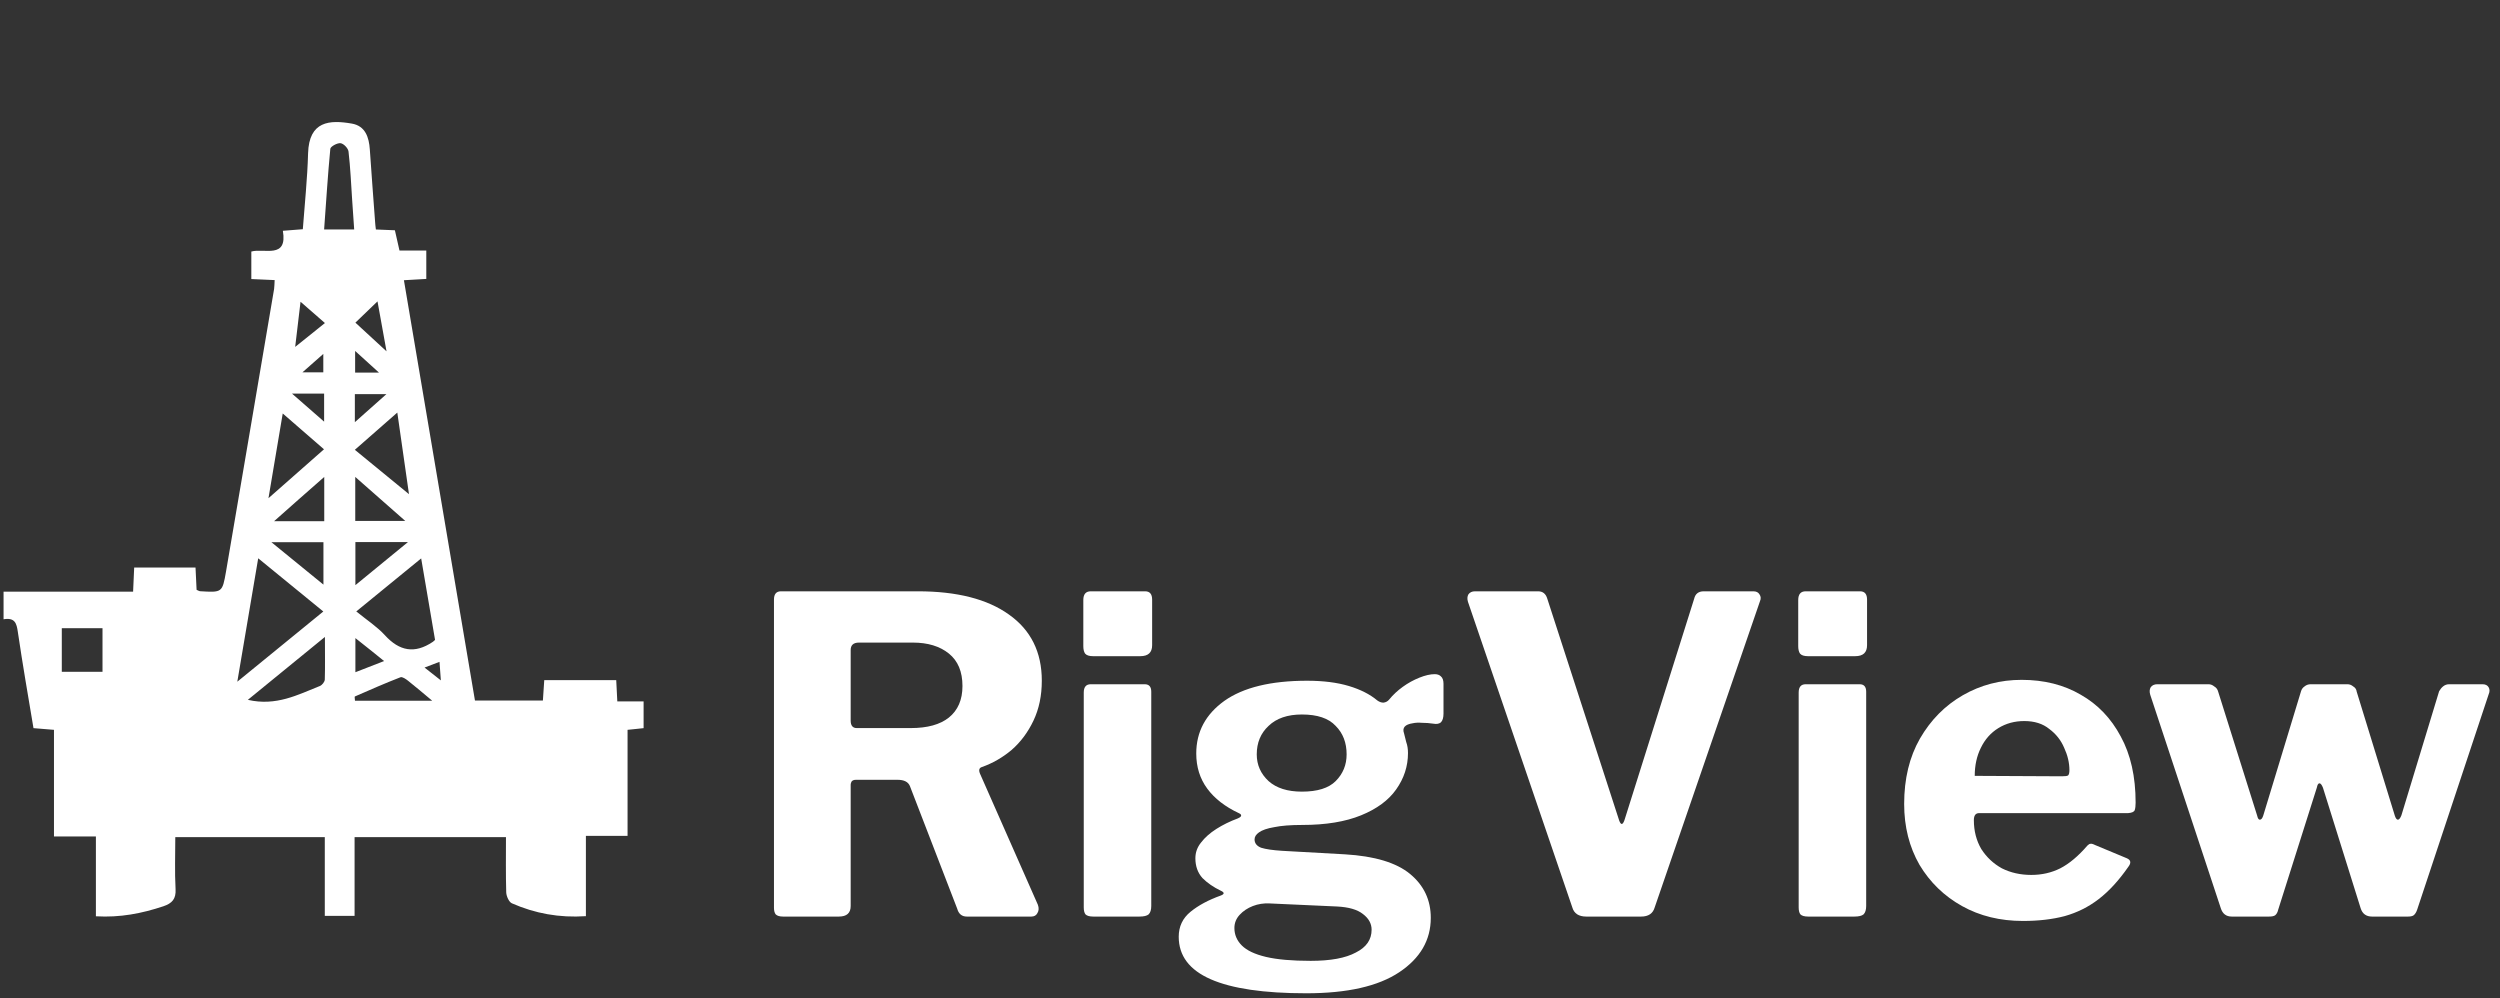
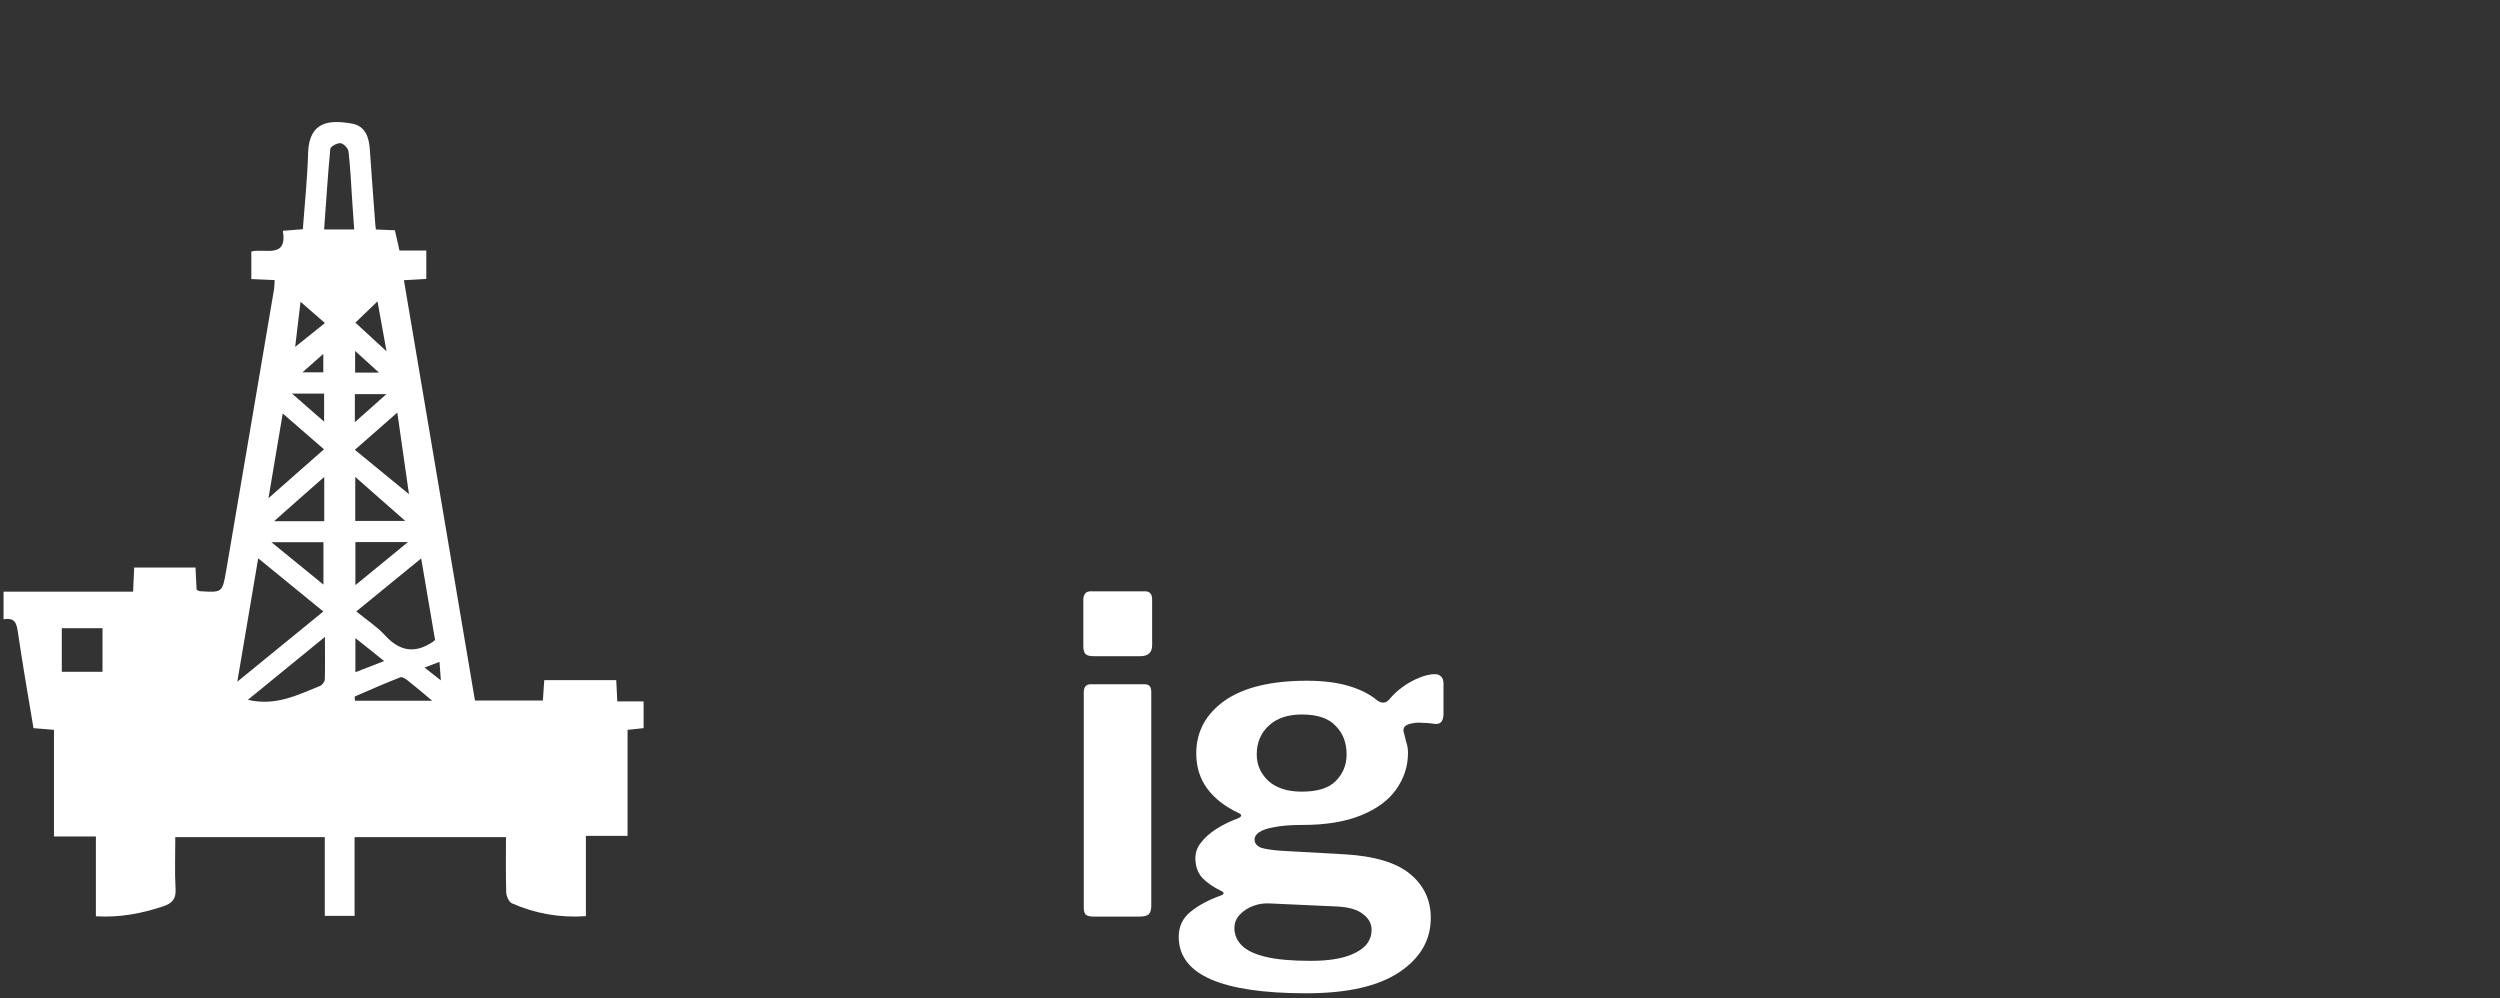
<svg xmlns="http://www.w3.org/2000/svg" width="303" height="121" viewBox="0 0 303 121" fill="none">
  <rect x="0" y="0" width="303" height="121" fill="#333333" stroke="none" />
-   <path d="M57.565 84.901H65.799C65.848 84.068 65.914 83.281 65.963 82.432H74.687C74.736 83.281 74.769 84.052 74.818 85.011H78.004V88.251C77.367 88.314 76.778 88.392 76.06 88.455V101.304H71.011V111.039C67.776 111.259 64.835 110.708 62.042 109.482C61.682 109.324 61.372 108.617 61.355 108.161C61.29 105.959 61.323 103.742 61.323 101.461H42.975V111.007H39.365V101.461H21.246C21.246 103.569 21.164 105.676 21.279 107.768C21.344 108.947 20.87 109.482 19.792 109.843C17.194 110.708 14.564 111.227 11.623 111.054V101.383H6.542V88.455C5.66 88.377 4.908 88.314 4.059 88.251C3.405 84.351 2.735 80.482 2.163 76.597C2.016 75.559 1.82 74.82 0.432 75.056V71.707H16.132C16.181 70.669 16.214 69.788 16.263 68.781H23.697C23.746 69.694 23.795 70.59 23.827 71.486C23.991 71.549 24.138 71.659 24.285 71.659C26.915 71.817 26.948 71.817 27.389 69.3C29.35 57.867 31.277 46.434 33.222 35.017C33.271 34.718 33.254 34.419 33.287 33.947C32.356 33.9 31.441 33.868 30.461 33.821V30.487C32.013 30.047 34.872 31.431 34.284 27.971C35.15 27.908 35.852 27.845 36.702 27.782C36.93 24.7 37.257 21.649 37.339 18.582C37.453 14.651 39.953 14.509 42.649 14.981C44.282 15.264 44.724 16.648 44.822 18.11C45.018 21.02 45.246 23.945 45.459 26.854C45.475 27.137 45.508 27.436 45.557 27.814C46.357 27.845 47.076 27.877 47.861 27.908C48.04 28.71 48.22 29.481 48.416 30.361H51.667V33.806C50.785 33.853 49.935 33.9 48.955 33.963C51.831 50.932 54.673 67.822 57.565 84.901ZM35.754 42.062C36.93 41.118 38.09 40.175 39.381 39.153C38.336 38.24 37.486 37.501 36.424 36.573C36.179 38.618 35.983 40.364 35.77 42.093L35.689 42.203C35.689 42.203 35.738 42.109 35.754 42.078V42.062ZM49.609 59.927C49.609 59.927 49.69 59.974 49.723 59.99C49.674 59.99 49.625 59.974 49.576 59.943C49.118 56.735 48.661 53.542 48.154 50.004C46.308 51.624 44.756 52.992 43.008 54.517C45.295 56.389 47.452 58.15 49.592 59.912L49.609 59.927ZM28.762 82.621C32.389 79.664 35.705 76.944 39.185 74.113C36.522 71.942 34.022 69.882 31.294 67.665C30.444 72.65 29.66 77.352 28.762 82.621ZM43.172 74.097C44.462 75.151 45.704 75.953 46.651 76.991C48.4 78.909 50.246 79.271 52.435 77.808C52.517 77.761 52.582 77.683 52.729 77.557C52.19 74.38 51.635 71.14 51.046 67.68C48.318 69.914 45.818 71.958 43.172 74.113V74.097ZM30.052 84.823C33.467 85.609 36.097 84.209 38.777 83.14C39.038 83.03 39.348 82.652 39.365 82.369C39.414 80.781 39.381 79.192 39.381 77.195C36.114 79.869 33.156 82.29 30.036 84.823H30.052ZM42.926 27.798C42.828 26.508 42.763 25.376 42.681 24.228C42.551 22.278 42.469 20.312 42.24 18.362C42.191 17.969 41.652 17.403 41.276 17.355C40.884 17.308 40.067 17.749 40.035 18.032C39.724 21.271 39.528 24.511 39.283 27.814H42.926V27.798ZM32.519 60.399C34.953 58.26 37.045 56.405 39.267 54.455C37.584 52.992 35.999 51.624 34.267 50.114C33.679 53.605 33.14 56.766 32.535 60.399H32.519ZM7.49 81.425H12.424V76.141H7.49V81.425ZM39.299 63.167V57.804C37.175 59.66 35.313 61.311 33.222 63.167H39.299ZM52.37 84.917C51.275 84.005 50.377 83.234 49.462 82.511C49.2 82.306 48.759 81.992 48.53 82.086C46.668 82.809 44.838 83.612 43.008 84.414C42.959 84.429 43.008 84.681 43.024 84.933H52.353L52.37 84.917ZM49.118 63.136C46.978 61.248 45.099 59.613 43.057 57.804V63.136H49.118ZM43.074 65.699V70.92C45.246 69.143 47.207 67.539 49.445 65.699H43.074ZM32.895 65.715C35.133 67.539 37.094 69.143 39.201 70.857V65.715H32.895ZM43.074 39.105C44.348 40.285 45.442 41.291 46.847 42.581C46.455 40.379 46.129 38.586 45.753 36.526C44.724 37.501 43.972 38.24 43.074 39.105ZM35.395 47.708C36.849 48.982 38.009 49.988 39.283 51.105V47.708H35.395ZM43.074 77.337V81.473C44.282 81.001 45.328 80.592 46.553 80.12C45.361 79.161 44.315 78.312 43.074 77.337ZM43.008 51.168C44.413 49.91 45.541 48.919 46.831 47.771H43.008V51.168ZM43.041 42.534V45.16H45.933C44.871 44.201 44.037 43.446 43.041 42.534ZM39.185 45.129V42.895C38.352 43.635 37.568 44.311 36.653 45.129H39.185ZM53.268 80.215C52.615 80.466 52.108 80.655 51.455 80.907C52.141 81.441 52.68 81.866 53.432 82.463C53.366 81.63 53.334 81.095 53.268 80.23V80.215Z" fill="white" />
-   <path d="M125.789 109.654C125.931 110.044 125.913 110.38 125.736 110.664C125.594 110.947 125.346 111.089 124.992 111.089H117.182C116.58 111.089 116.19 110.77 116.013 110.132L110.275 95.256C110.063 94.76 109.567 94.512 108.787 94.512H103.74C103.492 94.512 103.315 94.583 103.209 94.725C103.138 94.866 103.102 94.99 103.102 95.096V109.813C103.102 110.664 102.624 111.089 101.668 111.089H94.92C94.495 111.089 94.194 111 94.017 110.823C93.876 110.646 93.805 110.38 93.805 110.026V72.675C93.805 72.002 94.088 71.666 94.655 71.666H111.231C115.978 71.666 119.661 72.605 122.282 74.482C124.939 76.359 126.267 79.033 126.267 82.505C126.267 84.311 125.931 85.923 125.258 87.339C124.585 88.756 123.699 89.943 122.601 90.899C121.503 91.82 120.299 92.511 118.988 92.971C118.67 93.078 118.599 93.343 118.776 93.768L125.789 109.654ZM110.381 88.243C112.4 88.243 113.941 87.818 115.004 86.968C116.102 86.082 116.651 84.807 116.651 83.142C116.651 81.406 116.102 80.096 115.004 79.21C113.906 78.325 112.453 77.882 110.647 77.882H104.112C103.439 77.882 103.102 78.183 103.102 78.785V87.339C103.102 87.942 103.35 88.243 103.846 88.243H110.381Z" fill="white" />
+   <path d="M57.565 84.901H65.799C65.848 84.068 65.914 83.281 65.963 82.432H74.687C74.736 83.281 74.769 84.052 74.818 85.011H78.004V88.251C77.367 88.314 76.778 88.392 76.06 88.455V101.304H71.011V111.039C67.776 111.259 64.835 110.708 62.042 109.482C61.682 109.324 61.372 108.617 61.355 108.161C61.29 105.959 61.323 103.742 61.323 101.461H42.975V111.007H39.365V101.461H21.246C21.246 103.569 21.164 105.676 21.279 107.768C21.344 108.947 20.87 109.482 19.792 109.843C17.194 110.708 14.564 111.227 11.623 111.054V101.383H6.542V88.455C5.66 88.377 4.908 88.314 4.059 88.251C3.405 84.351 2.735 80.482 2.163 76.597C2.016 75.559 1.82 74.82 0.432 75.056V71.707H16.132C16.181 70.669 16.214 69.788 16.263 68.781H23.697C23.746 69.694 23.795 70.59 23.827 71.486C23.991 71.549 24.138 71.659 24.285 71.659C26.915 71.817 26.948 71.817 27.389 69.3C29.35 57.867 31.277 46.434 33.222 35.017C33.271 34.718 33.254 34.419 33.287 33.947C32.356 33.9 31.441 33.868 30.461 33.821V30.487C32.013 30.047 34.872 31.431 34.284 27.971C35.15 27.908 35.852 27.845 36.702 27.782C36.93 24.7 37.257 21.649 37.339 18.582C37.453 14.651 39.953 14.509 42.649 14.981C44.282 15.264 44.724 16.648 44.822 18.11C45.018 21.02 45.246 23.945 45.459 26.854C45.475 27.137 45.508 27.436 45.557 27.814C46.357 27.845 47.076 27.877 47.861 27.908C48.04 28.71 48.22 29.481 48.416 30.361H51.667V33.806C50.785 33.853 49.935 33.9 48.955 33.963C51.831 50.932 54.673 67.822 57.565 84.901ZM35.754 42.062C36.93 41.118 38.09 40.175 39.381 39.153C38.336 38.24 37.486 37.501 36.424 36.573C36.179 38.618 35.983 40.364 35.77 42.093L35.689 42.203C35.689 42.203 35.738 42.109 35.754 42.078V42.062ZM49.609 59.927C49.609 59.927 49.69 59.974 49.723 59.99C49.674 59.99 49.625 59.974 49.576 59.943C49.118 56.735 48.661 53.542 48.154 50.004C46.308 51.624 44.756 52.992 43.008 54.517C45.295 56.389 47.452 58.15 49.592 59.912L49.609 59.927ZM28.762 82.621C32.389 79.664 35.705 76.944 39.185 74.113C36.522 71.942 34.022 69.882 31.294 67.665C30.444 72.65 29.66 77.352 28.762 82.621ZM43.172 74.097C44.462 75.151 45.704 75.953 46.651 76.991C48.4 78.909 50.246 79.271 52.435 77.808C52.517 77.761 52.582 77.683 52.729 77.557C52.19 74.38 51.635 71.14 51.046 67.68C48.318 69.914 45.818 71.958 43.172 74.113V74.097ZM30.052 84.823C33.467 85.609 36.097 84.209 38.777 83.14C39.038 83.03 39.348 82.652 39.365 82.369C39.414 80.781 39.381 79.192 39.381 77.195C36.114 79.869 33.156 82.29 30.036 84.823H30.052ZM42.926 27.798C42.828 26.508 42.763 25.376 42.681 24.228C42.551 22.278 42.469 20.312 42.24 18.362C42.191 17.969 41.652 17.403 41.276 17.355C40.884 17.308 40.067 17.749 40.035 18.032C39.724 21.271 39.528 24.511 39.283 27.814H42.926V27.798ZM32.519 60.399C34.953 58.26 37.045 56.405 39.267 54.455C37.584 52.992 35.999 51.624 34.267 50.114C33.679 53.605 33.14 56.766 32.535 60.399H32.519ZM7.49 81.425H12.424V76.141H7.49V81.425ZM39.299 63.167V57.804C37.175 59.66 35.313 61.311 33.222 63.167H39.299ZM52.37 84.917C51.275 84.005 50.377 83.234 49.462 82.511C49.2 82.306 48.759 81.992 48.53 82.086C46.668 82.809 44.838 83.612 43.008 84.414C42.959 84.429 43.008 84.681 43.024 84.933H52.353L52.37 84.917ZM49.118 63.136C46.978 61.248 45.099 59.613 43.057 57.804V63.136H49.118ZM43.074 65.699V70.92C45.246 69.143 47.207 67.539 49.445 65.699H43.074ZM32.895 65.715C35.133 67.539 37.094 69.143 39.201 70.857V65.715H32.895ZM43.074 39.105C44.348 40.285 45.442 41.291 46.847 42.581C46.455 40.379 46.129 38.586 45.753 36.526C44.724 37.501 43.972 38.24 43.074 39.105M35.395 47.708C36.849 48.982 38.009 49.988 39.283 51.105V47.708H35.395ZM43.074 77.337V81.473C44.282 81.001 45.328 80.592 46.553 80.12C45.361 79.161 44.315 78.312 43.074 77.337ZM43.008 51.168C44.413 49.91 45.541 48.919 46.831 47.771H43.008V51.168ZM43.041 42.534V45.16H45.933C44.871 44.201 44.037 43.446 43.041 42.534ZM39.185 45.129V42.895C38.352 43.635 37.568 44.311 36.653 45.129H39.185ZM53.268 80.215C52.615 80.466 52.108 80.655 51.455 80.907C52.141 81.441 52.68 81.866 53.432 82.463C53.366 81.63 53.334 81.095 53.268 80.23V80.215Z" fill="white" />
  <path d="M139.533 109.813C139.533 110.274 139.426 110.61 139.214 110.823C139.001 111 138.63 111.089 138.098 111.089H132.52C132.059 111.089 131.74 111 131.563 110.823C131.422 110.646 131.351 110.362 131.351 109.973V83.939C131.351 83.266 131.634 82.93 132.201 82.93H138.736C139.267 82.93 139.533 83.231 139.533 83.833V109.813ZM139.639 78.201C139.639 79.087 139.161 79.529 138.204 79.529H132.466C132.006 79.529 131.687 79.423 131.51 79.21C131.368 78.998 131.298 78.697 131.298 78.307V72.729C131.298 72.02 131.599 71.666 132.201 71.666H138.789C139.356 71.666 139.639 72.002 139.639 72.675V78.201Z" fill="white" />
  <path d="M173.889 81.708C174.208 81.708 174.456 81.796 174.633 81.973C174.846 82.15 174.952 82.451 174.952 82.876V86.489C174.952 86.985 174.846 87.339 174.633 87.552C174.421 87.729 174.12 87.782 173.73 87.711C173.269 87.641 172.809 87.605 172.349 87.605C171.923 87.57 171.552 87.587 171.233 87.658C170.276 87.8 169.922 88.207 170.17 88.88C170.241 89.199 170.33 89.553 170.436 89.943C170.578 90.332 170.648 90.775 170.648 91.271C170.648 92.865 170.17 94.335 169.214 95.681C168.293 96.991 166.876 98.036 164.963 98.816C163.051 99.595 160.678 99.984 157.844 99.984C156.427 99.984 155.294 100.073 154.444 100.25C153.594 100.392 152.974 100.604 152.584 100.888C152.23 101.136 152.053 101.419 152.053 101.738C152.053 102.198 152.318 102.535 152.85 102.747C153.416 102.924 154.267 103.048 155.4 103.119L162.998 103.544C166.61 103.757 169.249 104.554 170.914 105.935C172.579 107.316 173.411 109.087 173.411 111.248C173.411 113.94 172.136 116.136 169.586 117.836C167.036 119.536 163.281 120.386 158.322 120.386C153.186 120.386 149.325 119.82 146.74 118.686C144.154 117.553 142.861 115.835 142.861 113.533C142.861 112.293 143.339 111.283 144.296 110.504C145.252 109.725 146.474 109.07 147.962 108.538C148.422 108.361 148.422 108.166 147.962 107.954C147.076 107.529 146.332 107.015 145.73 106.413C145.164 105.776 144.88 104.979 144.88 104.022C144.88 103.314 145.11 102.676 145.571 102.11C146.031 101.507 146.651 100.958 147.43 100.463C148.21 99.967 149.078 99.542 150.034 99.187C150.211 99.117 150.335 99.028 150.406 98.922C150.477 98.78 150.388 98.656 150.14 98.55C148.475 97.771 147.2 96.779 146.315 95.575C145.429 94.37 144.986 92.954 144.986 91.324C144.986 88.703 146.12 86.578 148.387 84.949C150.689 83.319 154.036 82.505 158.428 82.505C160.377 82.505 162.059 82.717 163.476 83.142C164.893 83.567 166.044 84.152 166.929 84.895C167.177 85.073 167.425 85.161 167.673 85.161C167.956 85.126 168.187 85.002 168.364 84.789C168.824 84.222 169.373 83.709 170.011 83.248C170.648 82.788 171.321 82.416 172.03 82.133C172.738 81.849 173.358 81.708 173.889 81.708ZM157.791 95.947C159.668 95.947 161.032 95.522 161.882 94.671C162.767 93.786 163.21 92.706 163.21 91.43C163.21 90.014 162.767 88.862 161.882 87.977C161.032 87.056 159.668 86.596 157.791 86.596C156.055 86.596 154.709 87.056 153.753 87.977C152.797 88.862 152.318 90.014 152.318 91.43C152.318 92.706 152.797 93.786 153.753 94.671C154.709 95.522 156.055 95.947 157.791 95.947ZM153.859 109.495C153.151 109.459 152.478 109.566 151.84 109.813C151.203 110.061 150.671 110.416 150.246 110.876C149.821 111.337 149.609 111.868 149.609 112.47C149.609 113.285 149.91 113.993 150.512 114.595C151.114 115.197 152.088 115.658 153.434 115.977C154.78 116.295 156.587 116.455 158.853 116.455C161.262 116.455 163.086 116.118 164.326 115.445C165.601 114.808 166.239 113.887 166.239 112.683C166.239 111.939 165.884 111.301 165.176 110.77C164.503 110.239 163.458 109.937 162.041 109.867L153.859 109.495Z" fill="white" />
-   <path d="M212.505 71.666C212.859 71.666 213.107 71.79 213.249 72.038C213.426 72.286 213.444 72.569 213.302 72.888L200.551 109.973C200.338 110.717 199.789 111.089 198.904 111.089H192.262C191.341 111.089 190.775 110.717 190.562 109.973L177.917 72.941C177.811 72.587 177.829 72.286 177.97 72.038C178.147 71.79 178.413 71.666 178.767 71.666H186.418C186.985 71.666 187.357 71.967 187.534 72.569L196.247 99.453C196.46 100.02 196.672 100.002 196.885 99.4L205.332 72.569C205.474 71.967 205.864 71.666 206.501 71.666H212.505Z" fill="white" />
-   <path d="M226.181 109.813C226.181 110.274 226.074 110.61 225.862 110.823C225.649 111 225.277 111.089 224.746 111.089H219.167C218.707 111.089 218.388 111 218.211 110.823C218.069 110.646 217.999 110.362 217.999 109.973V83.939C217.999 83.266 218.282 82.93 218.849 82.93H225.384C225.915 82.93 226.181 83.231 226.181 83.833V109.813ZM226.287 78.201C226.287 79.087 225.809 79.529 224.852 79.529H219.114C218.654 79.529 218.335 79.423 218.158 79.21C218.016 78.998 217.945 78.697 217.945 78.307V72.729C217.945 72.02 218.246 71.666 218.849 71.666H225.437C226.003 71.666 226.287 72.002 226.287 72.675V78.201Z" fill="white" />
-   <path d="M239.232 99.4C239.232 100.711 239.533 101.879 240.135 102.907C240.773 103.898 241.605 104.678 242.632 105.244C243.695 105.776 244.881 106.041 246.192 106.041C247.467 106.041 248.636 105.776 249.699 105.244C250.797 104.678 251.895 103.757 252.993 102.482C253.134 102.34 253.258 102.269 253.365 102.269C253.471 102.234 253.666 102.287 253.949 102.428L257.774 104.022C258.27 104.235 258.323 104.589 257.934 105.085C256.8 106.714 255.614 108.007 254.374 108.963C253.134 109.92 251.753 110.61 250.23 111.035C248.742 111.425 247.06 111.62 245.183 111.62C242.42 111.62 239.958 111.018 237.797 109.813C235.637 108.609 233.919 106.944 232.644 104.819C231.404 102.659 230.784 100.197 230.784 97.434C230.784 94.388 231.422 91.749 232.697 89.518C234.007 87.251 235.743 85.498 237.904 84.258C240.064 83.018 242.437 82.398 245.023 82.398C247.75 82.398 250.141 83.001 252.196 84.205C254.25 85.374 255.862 87.056 257.031 89.252C258.235 91.448 258.837 94.122 258.837 97.275C258.837 97.664 258.802 97.966 258.731 98.178C258.66 98.391 258.394 98.514 257.934 98.55H239.869C239.657 98.55 239.498 98.621 239.391 98.762C239.285 98.904 239.232 99.117 239.232 99.4ZM249.911 94.087C250.301 94.087 250.549 94.052 250.655 93.981C250.761 93.874 250.814 93.662 250.814 93.343C250.814 92.458 250.602 91.554 250.177 90.633C249.787 89.713 249.185 88.951 248.37 88.349C247.591 87.711 246.582 87.392 245.342 87.392C244.173 87.392 243.128 87.676 242.207 88.243C241.286 88.809 240.578 89.606 240.082 90.633C239.586 91.625 239.338 92.759 239.338 94.034L249.911 94.087Z" fill="white" />
-   <path d="M300.881 82.93C301.235 82.93 301.483 83.054 301.625 83.302C301.766 83.549 301.766 83.833 301.625 84.152L292.964 110.239C292.858 110.557 292.716 110.788 292.539 110.929C292.398 111.035 292.167 111.089 291.849 111.089H287.492C286.784 111.089 286.323 110.752 286.111 110.079L281.541 95.468C281.4 95.114 281.258 94.937 281.116 94.937C280.975 94.937 280.868 95.114 280.798 95.468L276.122 110.239C276.051 110.557 275.927 110.788 275.75 110.929C275.609 111.035 275.361 111.089 275.006 111.089H270.49C269.817 111.089 269.375 110.752 269.162 110.079L260.608 84.205C260.502 83.85 260.52 83.549 260.661 83.302C260.838 83.054 261.104 82.93 261.458 82.93H267.674C267.922 82.93 268.153 83.018 268.365 83.195C268.613 83.337 268.772 83.549 268.843 83.833L273.572 98.869C273.643 99.187 273.749 99.347 273.891 99.347C274.068 99.347 274.209 99.17 274.316 98.816L278.885 83.78C278.956 83.532 279.097 83.337 279.31 83.195C279.522 83.018 279.77 82.93 280.054 82.93H284.517C284.765 82.93 284.995 83.018 285.207 83.195C285.455 83.337 285.597 83.549 285.632 83.833L290.255 98.869C290.361 99.187 290.485 99.347 290.627 99.347C290.768 99.347 290.91 99.17 291.052 98.816L295.621 83.78C295.763 83.532 295.922 83.337 296.099 83.195C296.312 83.018 296.56 82.93 296.843 82.93H300.881Z" fill="white" />
</svg>